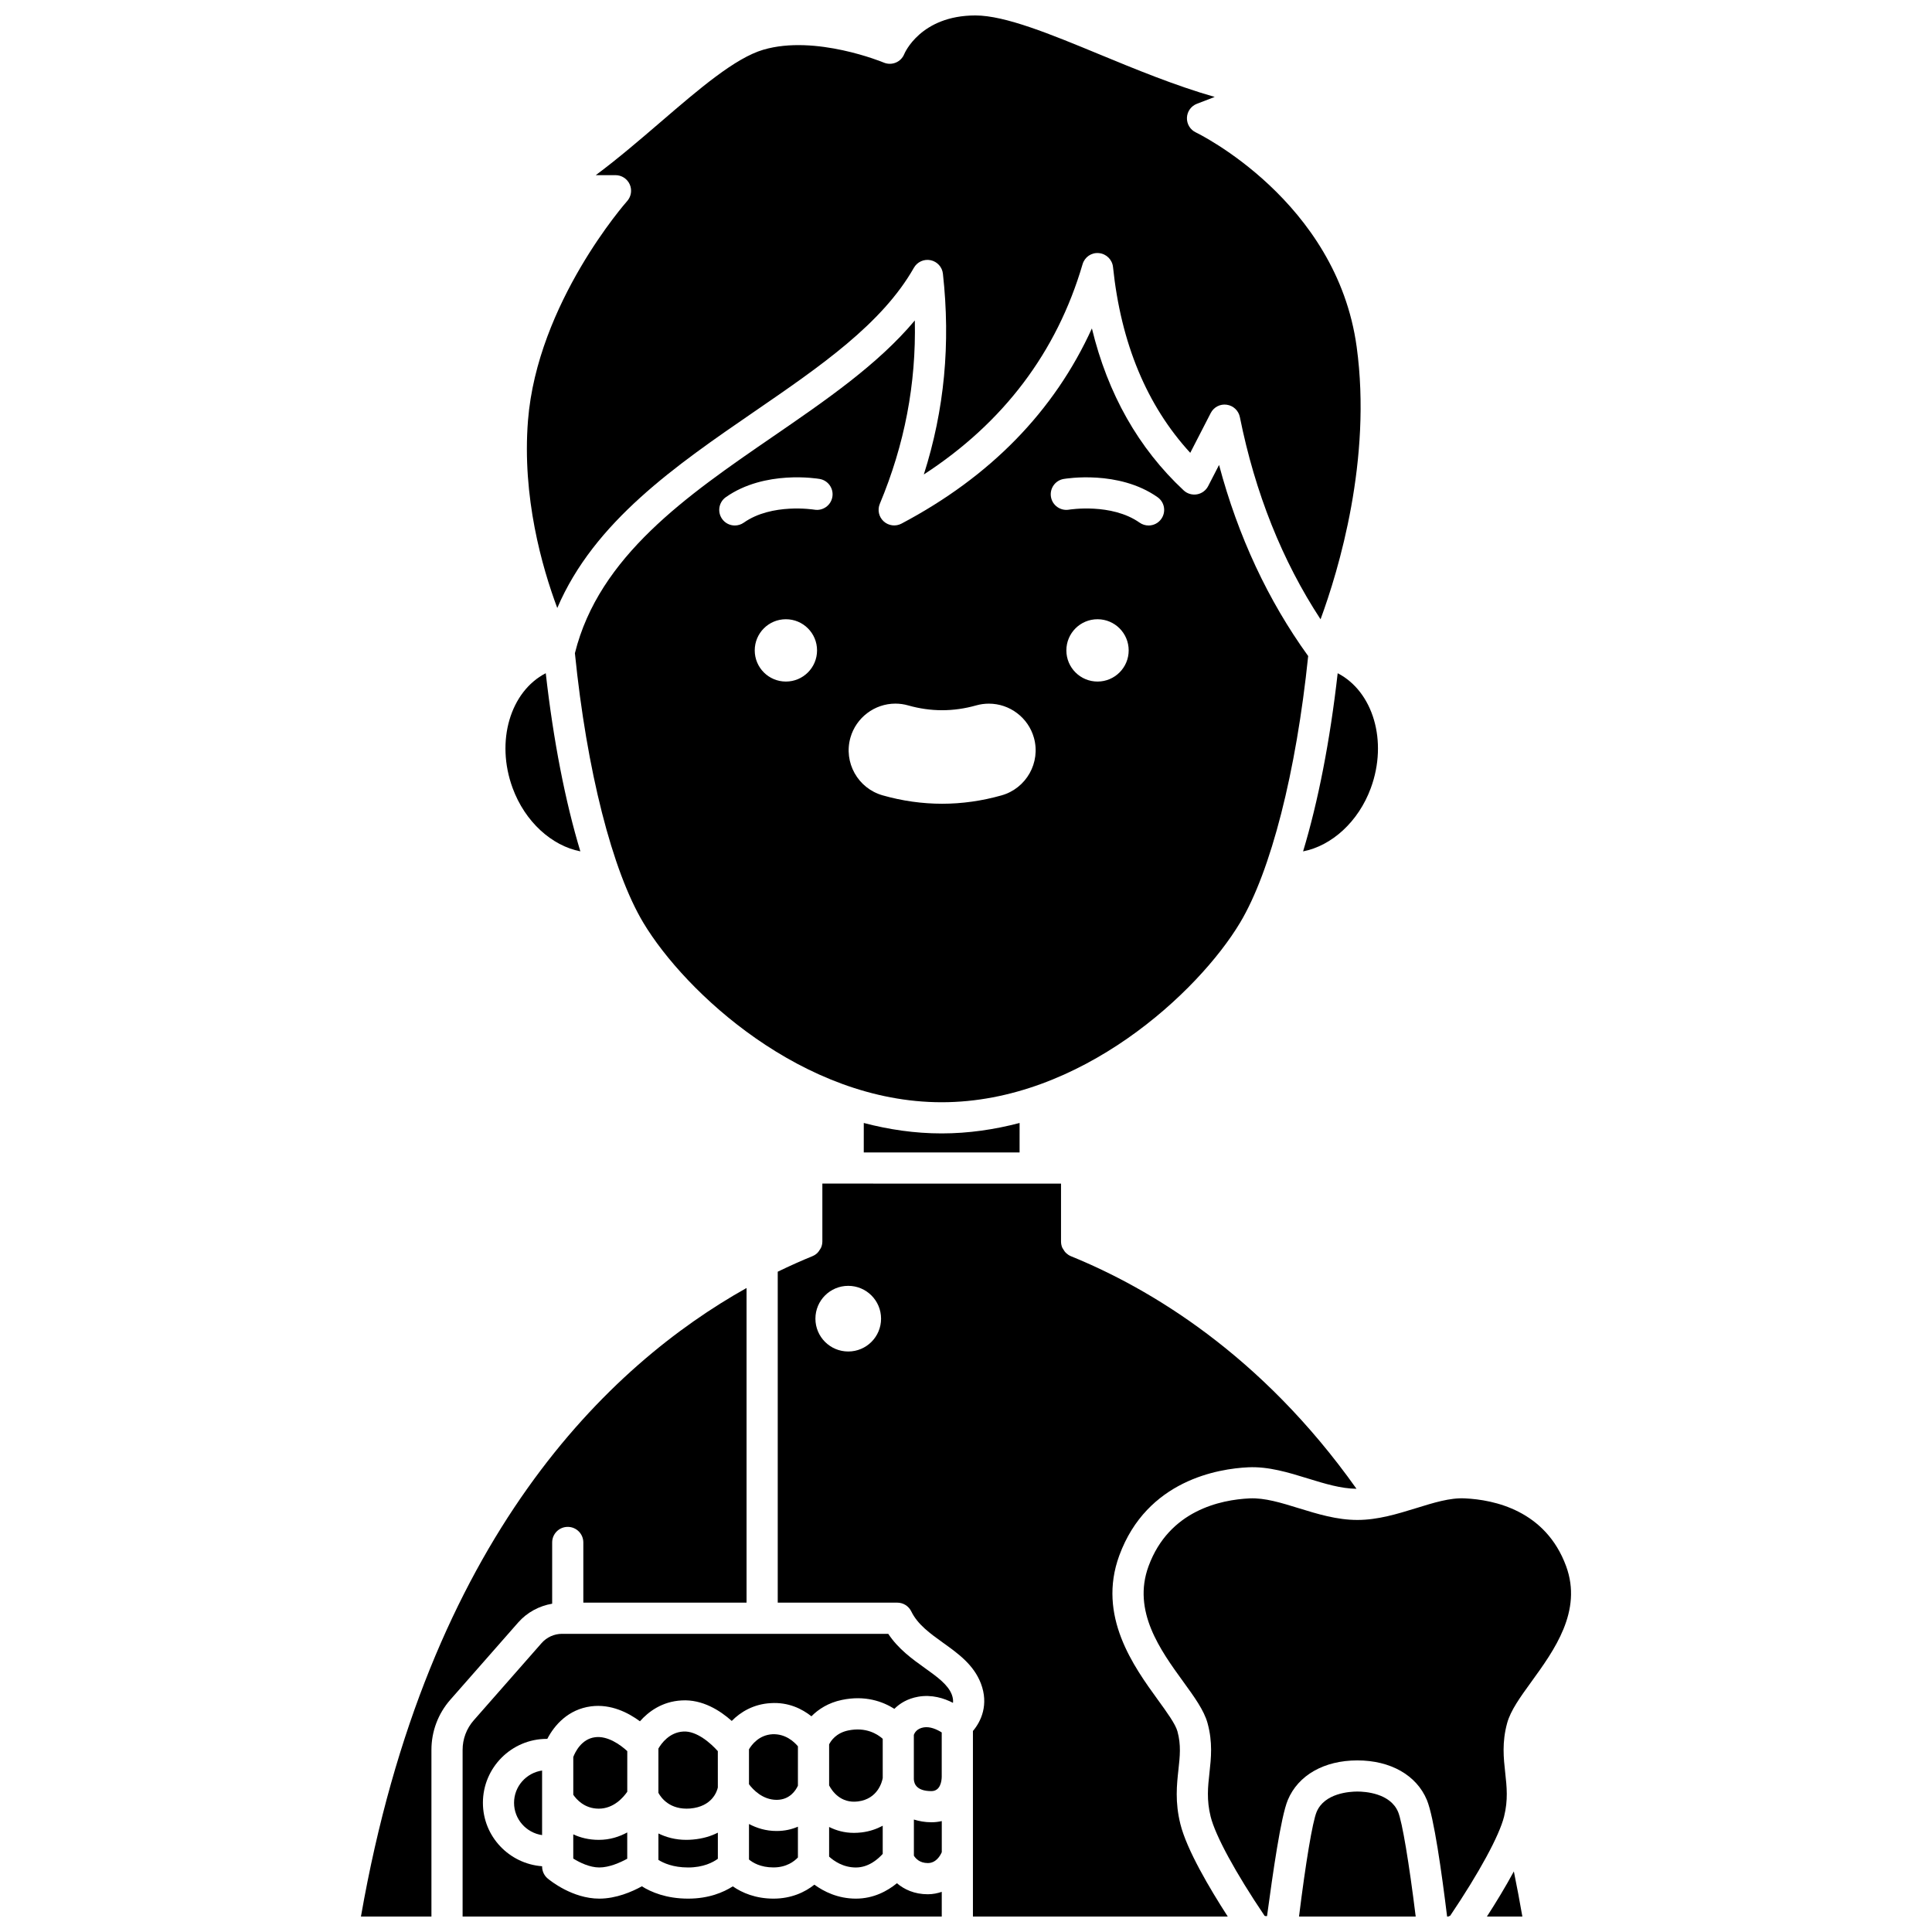
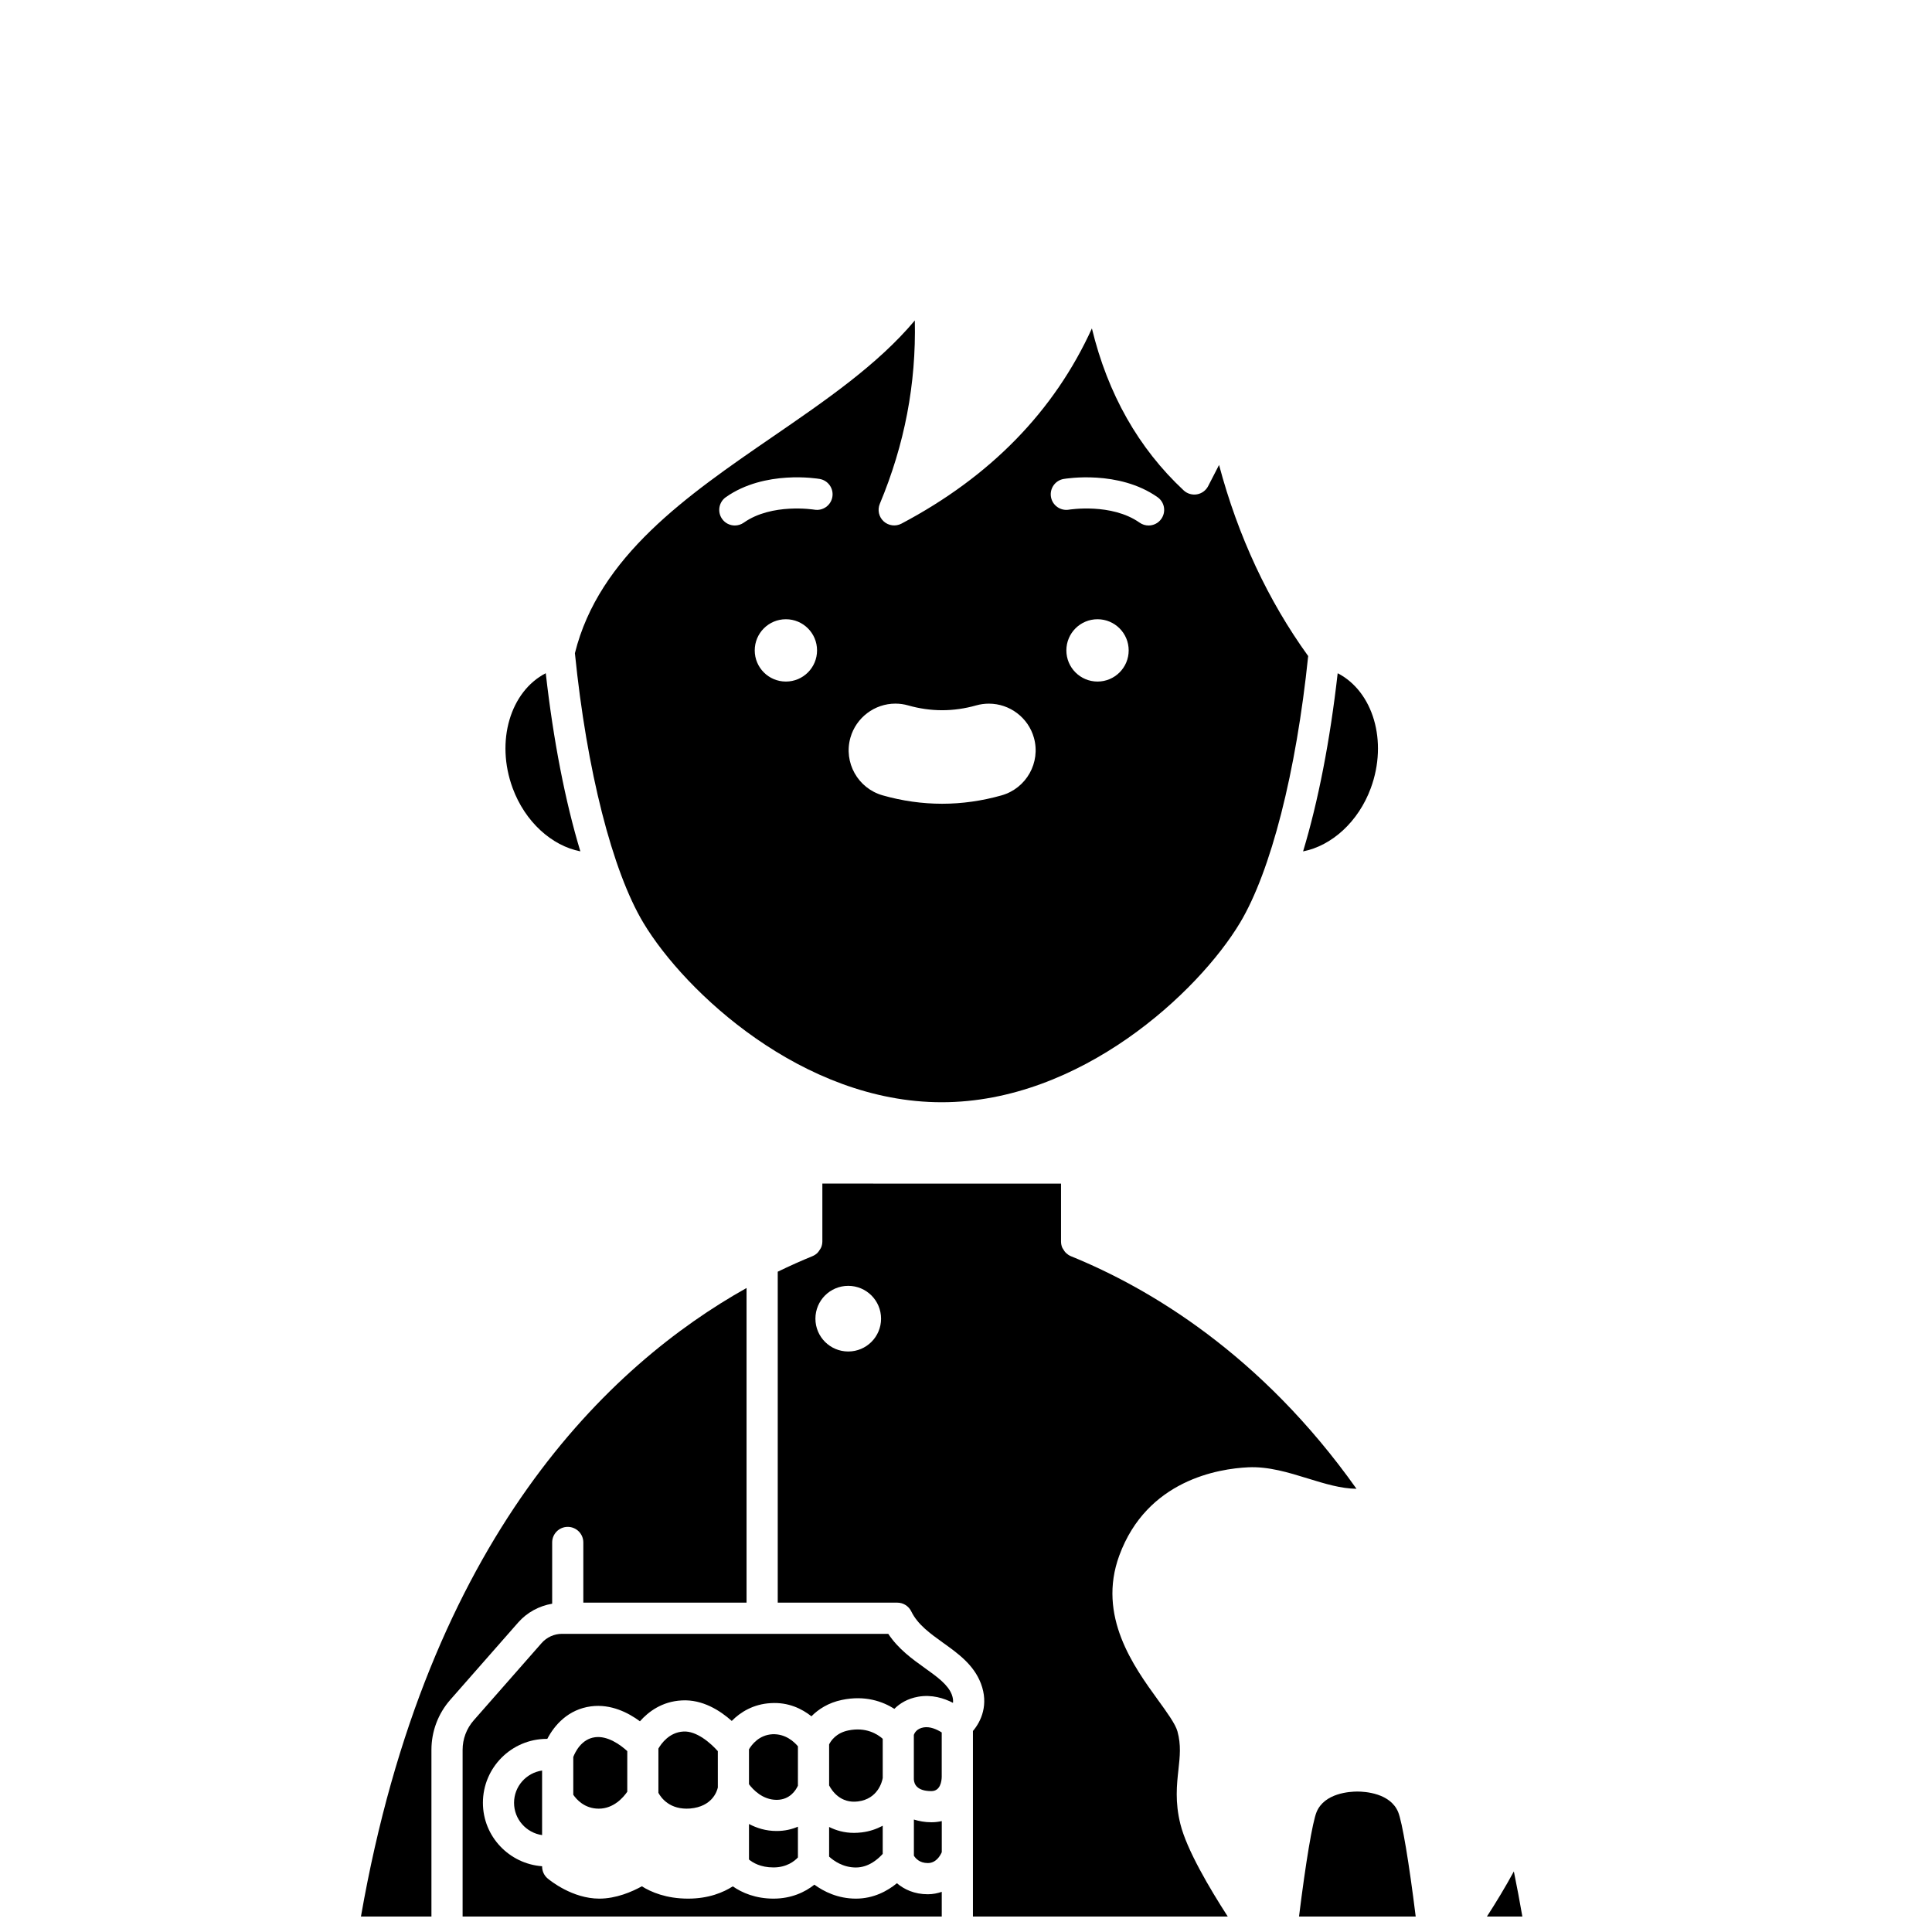
<svg xmlns="http://www.w3.org/2000/svg" width="800px" height="800px" version="1.1" viewBox="144 144 512 512">
  <defs>
    <clipPath id="g">
      <path d="m239 485h103v166.9h-103z" />
    </clipPath>
    <clipPath id="f">
      <path d="m266 576h131v75.902h-131z" />
    </clipPath>
    <clipPath id="e">
      <path d="m283 148.09h222v160.91h-222z" />
    </clipPath>
    <clipPath id="d">
      <path d="m538 639h10v12.902h-10z" />
    </clipPath>
    <clipPath id="c">
      <path d="m488 618h32v33.902h-32z" />
    </clipPath>
    <clipPath id="b">
      <path d="m447 541h114v110.9h-114z" />
    </clipPath>
    <clipPath id="a">
      <path d="m350 457h154v194.9h-154z" />
    </clipPath>
  </defs>
  <g clip-path="url(#g)">
    <path d="m290.33 569v-16.234c0-2.285 1.852-4.129 4.129-4.129 2.281 0 4.129 1.848 4.129 4.129v15.953h43.258v-83.387c-36.23 20.297-84.574 65.824-102.19 166.57h18.68v-44.184c0-4.875 1.77-9.586 4.992-13.254l17.996-20.484c2.352-2.68 5.547-4.387 9.004-4.981z" />
  </g>
  <path d="m386.19 626.2v9.574c0.438 0.715 1.504 1.957 3.695 1.957 2.172 0 3.281-1.938 3.695-2.883v-8.242c-0.844 0.199-1.75 0.312-2.746 0.312-1.777 0-3.277-0.301-4.644-0.719z" />
  <path d="m388.76 601.78c-1.797 0.32-2.383 1.426-2.582 1.996v11.762c0.066 1.379 0.93 3.125 4.644 3.125 2.406 0 2.723-2.656 2.746-3.793v-11.754c-1.262-0.797-3.09-1.633-4.809-1.336z" />
  <path d="m377.93 604.8c-1.371-1.223-4.41-3.188-9.141-2.211-3.234 0.676-4.594 2.742-5.062 3.691v10.871c0.746 1.434 3.019 4.832 7.637 4.25 5.305-0.66 6.406-5.273 6.57-6.207z" />
  <path d="m370.28 629.73c-2.523 0-4.68-0.633-6.555-1.562v7.856c1.215 1.105 3.676 2.879 7.102 2.879 3.422 0 5.949-2.316 7.102-3.609v-7.457c-1.586 0.844-3.398 1.5-5.555 1.766-0.719 0.082-1.418 0.129-2.094 0.129z" />
  <g clip-path="url(#f)">
    <path d="m389.11 586.06c-3.344-2.394-7.062-5.062-9.711-9.078h-86.457c-2.07 0-4.043 0.895-5.414 2.453l-17.992 20.48c-1.895 2.16-2.941 4.934-2.941 7.809v44.184h126.98v-6.547c-1.117 0.371-2.324 0.637-3.695 0.637-3.559 0-6.258-1.281-8.184-2.918-2.492 2.039-6.168 4.078-10.871 4.078-4.793 0-8.523-1.887-11.004-3.699-2.477 1.973-6.106 3.699-10.84 3.699-4.699 0-8.316-1.527-10.781-3.254-2.488 1.594-6.387 3.254-11.836 3.254-5.793 0-9.828-1.734-12.266-3.266-2.617 1.445-6.812 3.266-11.277 3.266-7.125 0-13.031-4.789-13.684-5.34-0.934-0.781-1.473-1.941-1.473-3.164v-0.078c-8.746-0.652-15.688-7.902-15.688-16.816 0-9.34 7.598-16.941 16.938-16.941h0.129c1.879-3.648 5.566-7.844 11.602-8.621 5.273-0.684 9.887 1.703 12.945 3.961 2.25-2.539 5.84-5.246 11.051-5.527 5.527-0.336 10.219 2.703 13.281 5.434 2.332-2.367 5.754-4.461 10.312-4.715 4.727-0.305 8.324 1.527 10.805 3.484 1.859-1.883 4.496-3.59 8.055-4.332 6.172-1.297 10.844 0.414 13.926 2.359 1.457-1.465 3.5-2.707 6.285-3.207 3.625-0.645 6.875 0.387 9.25 1.621 0.07-0.617 0-1.348-0.316-2.184-1.016-2.652-3.852-4.684-7.129-7.031z" />
  </g>
  <path d="m472.61 388.56c8.184-13.637 14.902-39.992 18.07-70.699-10.633-14.734-18.57-31.711-23.617-50.645l-2.891 5.613c-0.594 1.148-1.688 1.957-2.965 2.176-1.273 0.215-2.582-0.164-3.527-1.051-11.961-11.156-20.109-25.551-24.316-42.922-9.977 21.918-26.895 39.277-50.465 51.734-1.535 0.812-3.426 0.578-4.715-0.602-1.289-1.172-1.695-3.031-1.027-4.641 6.586-15.762 9.648-31.758 9.281-48.602-9.746 11.641-23.426 21.039-37.734 30.867-22.609 15.527-45.961 31.594-52.348 57.312 3.133 31.027 9.902 57.703 18.148 71.453 11.031 18.383 42.242 47.551 79.047 47.551 36.805 0 68.023-29.156 79.059-47.547zm-120.34-63.941c-4.562 0-8.258-3.695-8.258-8.258s3.695-8.258 8.258-8.258 8.258 3.695 8.258 8.258c0 4.559-3.695 8.258-8.258 8.258zm7.547-45.551c-0.207-0.027-11.27-1.801-18.703 3.438-0.723 0.508-1.551 0.754-2.375 0.754-1.297 0-2.578-0.605-3.379-1.75-1.312-1.867-0.867-4.441 1-5.758 10.297-7.254 24.281-4.922 24.863-4.824 2.246 0.391 3.754 2.527 3.359 4.777-0.391 2.242-2.519 3.746-4.766 3.363zm49.621 75.711c-5.207 1.473-10.508 2.223-15.762 2.223-5.258 0-10.562-0.746-15.766-2.227-6.57-1.863-10.402-8.723-8.539-15.289 1.5-5.309 6.402-9.02 11.918-9.02 1.145 0 2.289 0.16 3.391 0.477 2.984 0.848 6.008 1.273 8.996 1.273 2.992 0 6.023-0.43 9.023-1.277 1.094-0.309 2.223-0.465 3.367-0.465 5.535 0 10.434 3.711 11.93 9.031 1.848 6.562-1.992 13.406-8.559 15.273zm25.418-30.16c-4.562 0-8.258-3.695-8.258-8.258s3.695-8.258 8.258-8.258 8.258 3.695 8.258 8.258c0 4.559-3.695 8.258-8.258 8.258zm16.906-43.109c-0.801 1.141-2.082 1.75-3.379 1.75-0.82 0-1.652-0.246-2.375-0.754-7.469-5.258-18.613-3.461-18.727-3.438-2.238 0.375-4.379-1.129-4.762-3.371-0.383-2.246 1.113-4.379 3.356-4.766 0.59-0.098 14.59-2.43 24.883 4.824 1.871 1.305 2.32 3.883 1.004 5.754z" />
-   <path d="m372.91 441.6-0.004 7.805h41.293l0.004-7.805c-6.633 1.738-13.531 2.766-20.641 2.766-7.117 0.004-14.02-1.023-20.652-2.766z" />
  <g clip-path="url(#e)">
-     <path d="m344.04 252.99c17.332-11.906 33.703-23.148 42.152-38.031 0.883-1.551 2.668-2.363 4.422-2.004 1.754 0.363 3.078 1.809 3.269 3.59 2.055 18.57 0.402 36.078-5.059 53.195 21.105-13.719 35.234-32.418 42.066-55.711 0.555-1.895 2.34-3.152 4.336-2.953 1.965 0.184 3.527 1.727 3.734 3.688 2.09 20.184 8.969 36.719 20.469 49.242l5.43-10.555c0.801-1.559 2.512-2.453 4.242-2.195 1.738 0.242 3.133 1.559 3.477 3.277 4.035 20.094 11.219 38.078 21.383 53.586 4.773-12.977 13.66-42.355 9.57-72.211-5.305-38.734-42.242-56.637-42.617-56.816-1.496-0.707-2.426-2.238-2.363-3.891 0.062-1.652 1.102-3.109 2.648-3.699l4.711-1.809c-10.566-3.031-21.062-7.367-30.668-11.336-12.777-5.277-24.848-10.262-32.742-10.262-14.594 0-18.816 10.117-18.859 10.223-0.414 1.027-1.219 1.848-2.242 2.273-1.02 0.426-2.172 0.422-3.191-0.004-0.184-0.078-18.07-7.477-31.914-3.41-7.496 2.203-17.004 10.383-27.07 19.027-5.644 4.848-11.402 9.793-17.34 14.215h5.234c1.633 0 3.102 0.957 3.769 2.445 0.664 1.488 0.391 3.227-0.691 4.438-0.238 0.266-23.809 26.961-26.273 58.148-1.602 20.242 3.719 38.863 7.762 49.676 9.777-22.879 31.375-37.723 52.355-52.137z" />
-   </g>
+     </g>
  <path d="m507.28 352.85c4.57-12.434 0.586-25.613-8.781-30.438-2.023 17.918-5.188 34.043-9.168 47.215 7.57-1.477 14.664-7.836 17.949-16.777z" />
  <path d="m297.8 369.62c-3.984-13.172-7.144-29.297-9.168-47.211-9.375 4.828-13.355 18.004-8.781 30.434 3.285 8.941 10.371 15.301 17.949 16.777z" />
  <path d="m310.23 608.06c-1.832-1.695-5.238-4.121-8.531-3.676-3.621 0.461-5.281 3.957-5.773 5.238v10.008c0.816 1.207 2.957 3.684 6.758 3.684 3.981 0 6.547-3.035 7.547-4.488l0.004-10.766z" />
  <g clip-path="url(#d)">
    <path d="m538.05 651.9h9.391c-0.707-4.035-1.441-8.027-2.254-11.953-2.266 4.184-4.82 8.367-7.137 11.953z" />
  </g>
  <g clip-path="url(#c)">
    <path d="m503.71 618.78c-2.008 0-8.711 0.391-10.801 5.418-1.074 2.582-2.887 13.418-4.656 27.703h30.922c-1.766-14.293-3.582-25.121-4.656-27.707-2.102-5.019-8.805-5.414-10.809-5.414z" />
  </g>
  <g clip-path="url(#b)">
-     <path d="m559.04 559.06c-5.438-14.805-19.121-17.613-26.797-17.973-3.988-0.215-8.355 1.168-13 2.602-4.965 1.527-10.098 3.113-15.535 3.113s-10.57-1.586-15.535-3.113c-4.644-1.434-8.984-2.781-13-2.602-7.672 0.359-21.355 3.168-26.797 17.973-4.367 11.898 3.152 22.27 9.195 30.598 2.961 4.082 5.516 7.609 6.441 10.988 1.395 5.109 0.941 9.227 0.504 13.207-0.406 3.668-0.785 7.129 0.312 11.551 1.254 5.062 6.598 14.895 14.301 26.309 0.02 0.008 0.293 0.121 0.648 0.066 1.559-11.438 3.644-26.281 5.504-30.754 2.738-6.578 9.629-10.5 18.43-10.5 8.801 0 15.691 3.922 18.43 10.496 1.855 4.465 3.93 19.23 5.356 30.883h0.309c0.277-0.102 0.477-0.188 0.516-0.227 7.668-11.371 13.016-21.207 14.27-26.266 1.098-4.422 0.715-7.883 0.312-11.551-0.438-3.981-0.891-8.098 0.5-13.207 0.926-3.379 3.481-6.902 6.441-10.988 6.039-8.336 13.559-18.707 9.195-30.605z" />
-   </g>
+     </g>
  <g clip-path="url(#a)">
    <path d="m456.3 612.96c0.387-3.512 0.723-6.535-0.262-10.125-0.523-1.93-2.773-5.035-5.156-8.32-6.43-8.867-16.145-22.27-10.258-38.293 7.348-20.004 26.336-23.004 34.16-23.371 5.371-0.258 10.699 1.379 15.816 2.961 4.504 1.387 8.758 2.688 12.883 2.731-25.27-35.637-54.879-53.188-75.73-61.656-0.008-0.004-0.016-0.012-0.023-0.016-0.445-0.188-0.84-0.465-1.188-0.789-0.328-0.301-0.57-0.656-0.781-1.035-0.086-0.152-0.203-0.285-0.27-0.449-0.191-0.477-0.301-0.984-0.305-1.508 0-0.008-0.004-0.016-0.004-0.027v-15.395l-63.25-0.004v15.387c0 0.008-0.004 0.016-0.004 0.023-0.004 0.504-0.117 0.996-0.293 1.457-0.113 0.289-0.297 0.527-0.465 0.781-0.172 0.258-0.32 0.516-0.551 0.73-0.359 0.34-0.77 0.625-1.23 0.816-0.008 0.004-0.016 0.012-0.023 0.016-2.914 1.184-6.023 2.574-9.258 4.141v87.703h31.676c1.578 0 3.019 0.898 3.711 2.32 1.695 3.484 4.969 5.828 8.422 8.309 4 2.863 8.133 5.828 10.031 10.801 2.117 5.562 0.062 10.035-2.113 12.582v49.172h67.531c-4.828-7.473-10.867-17.707-12.555-24.508-1.457-5.848-0.953-10.41-0.512-14.434zm-87.508-110.8c-4.805 0-8.699-3.894-8.699-8.699 0-4.805 3.894-8.699 8.699-8.699s8.699 3.894 8.699 8.699c0 4.809-3.894 8.699-8.699 8.699z" />
  </g>
  <path d="m355.46 606.79c-1.008-1.203-3.305-3.356-6.769-3.199-3.57 0.203-5.492 2.793-6.203 3.996v9.254c1.039 1.391 3.582 4.137 7.336 4.137 3.535 0 5.109-2.613 5.633-3.75z" />
-   <path d="m295.92 630.12v6.414c1.711 1.07 4.371 2.363 6.898 2.363 2.613 0 5.516-1.273 7.406-2.316v-6.969c-2.098 1.137-4.574 1.969-7.547 1.969-2.648 0-4.879-0.59-6.758-1.461z" />
  <path d="m334.23 608.07c-1.863-2.098-5.617-5.418-9.133-5.195-3.734 0.207-5.848 3.184-6.613 4.512v11.738c0.734 1.352 3.051 4.559 8.402 4.152 5.891-0.508 7.137-4.609 7.348-5.574z" />
  <path d="m342.49 627.38v9.41c0.988 0.824 3.047 2.098 6.484 2.098 3.496 0 5.555-1.648 6.484-2.644v-8.152c-1.621 0.699-3.484 1.141-5.633 1.141-2.867 0.008-5.281-0.781-7.336-1.852z" />
-   <path d="m325.86 631.58c-2.891 0-5.309-0.691-7.371-1.688v7c1.312 0.828 3.863 2.008 7.875 2.008 4.062 0 6.613-1.383 7.875-2.301v-6.926c-1.836 0.938-4.031 1.605-6.637 1.828-0.598 0.055-1.176 0.078-1.742 0.078z" />
  <path d="m287.66 630.32v-17.109c-4.191 0.609-7.43 4.195-7.43 8.555s3.238 7.941 7.43 8.555z" />
</svg>